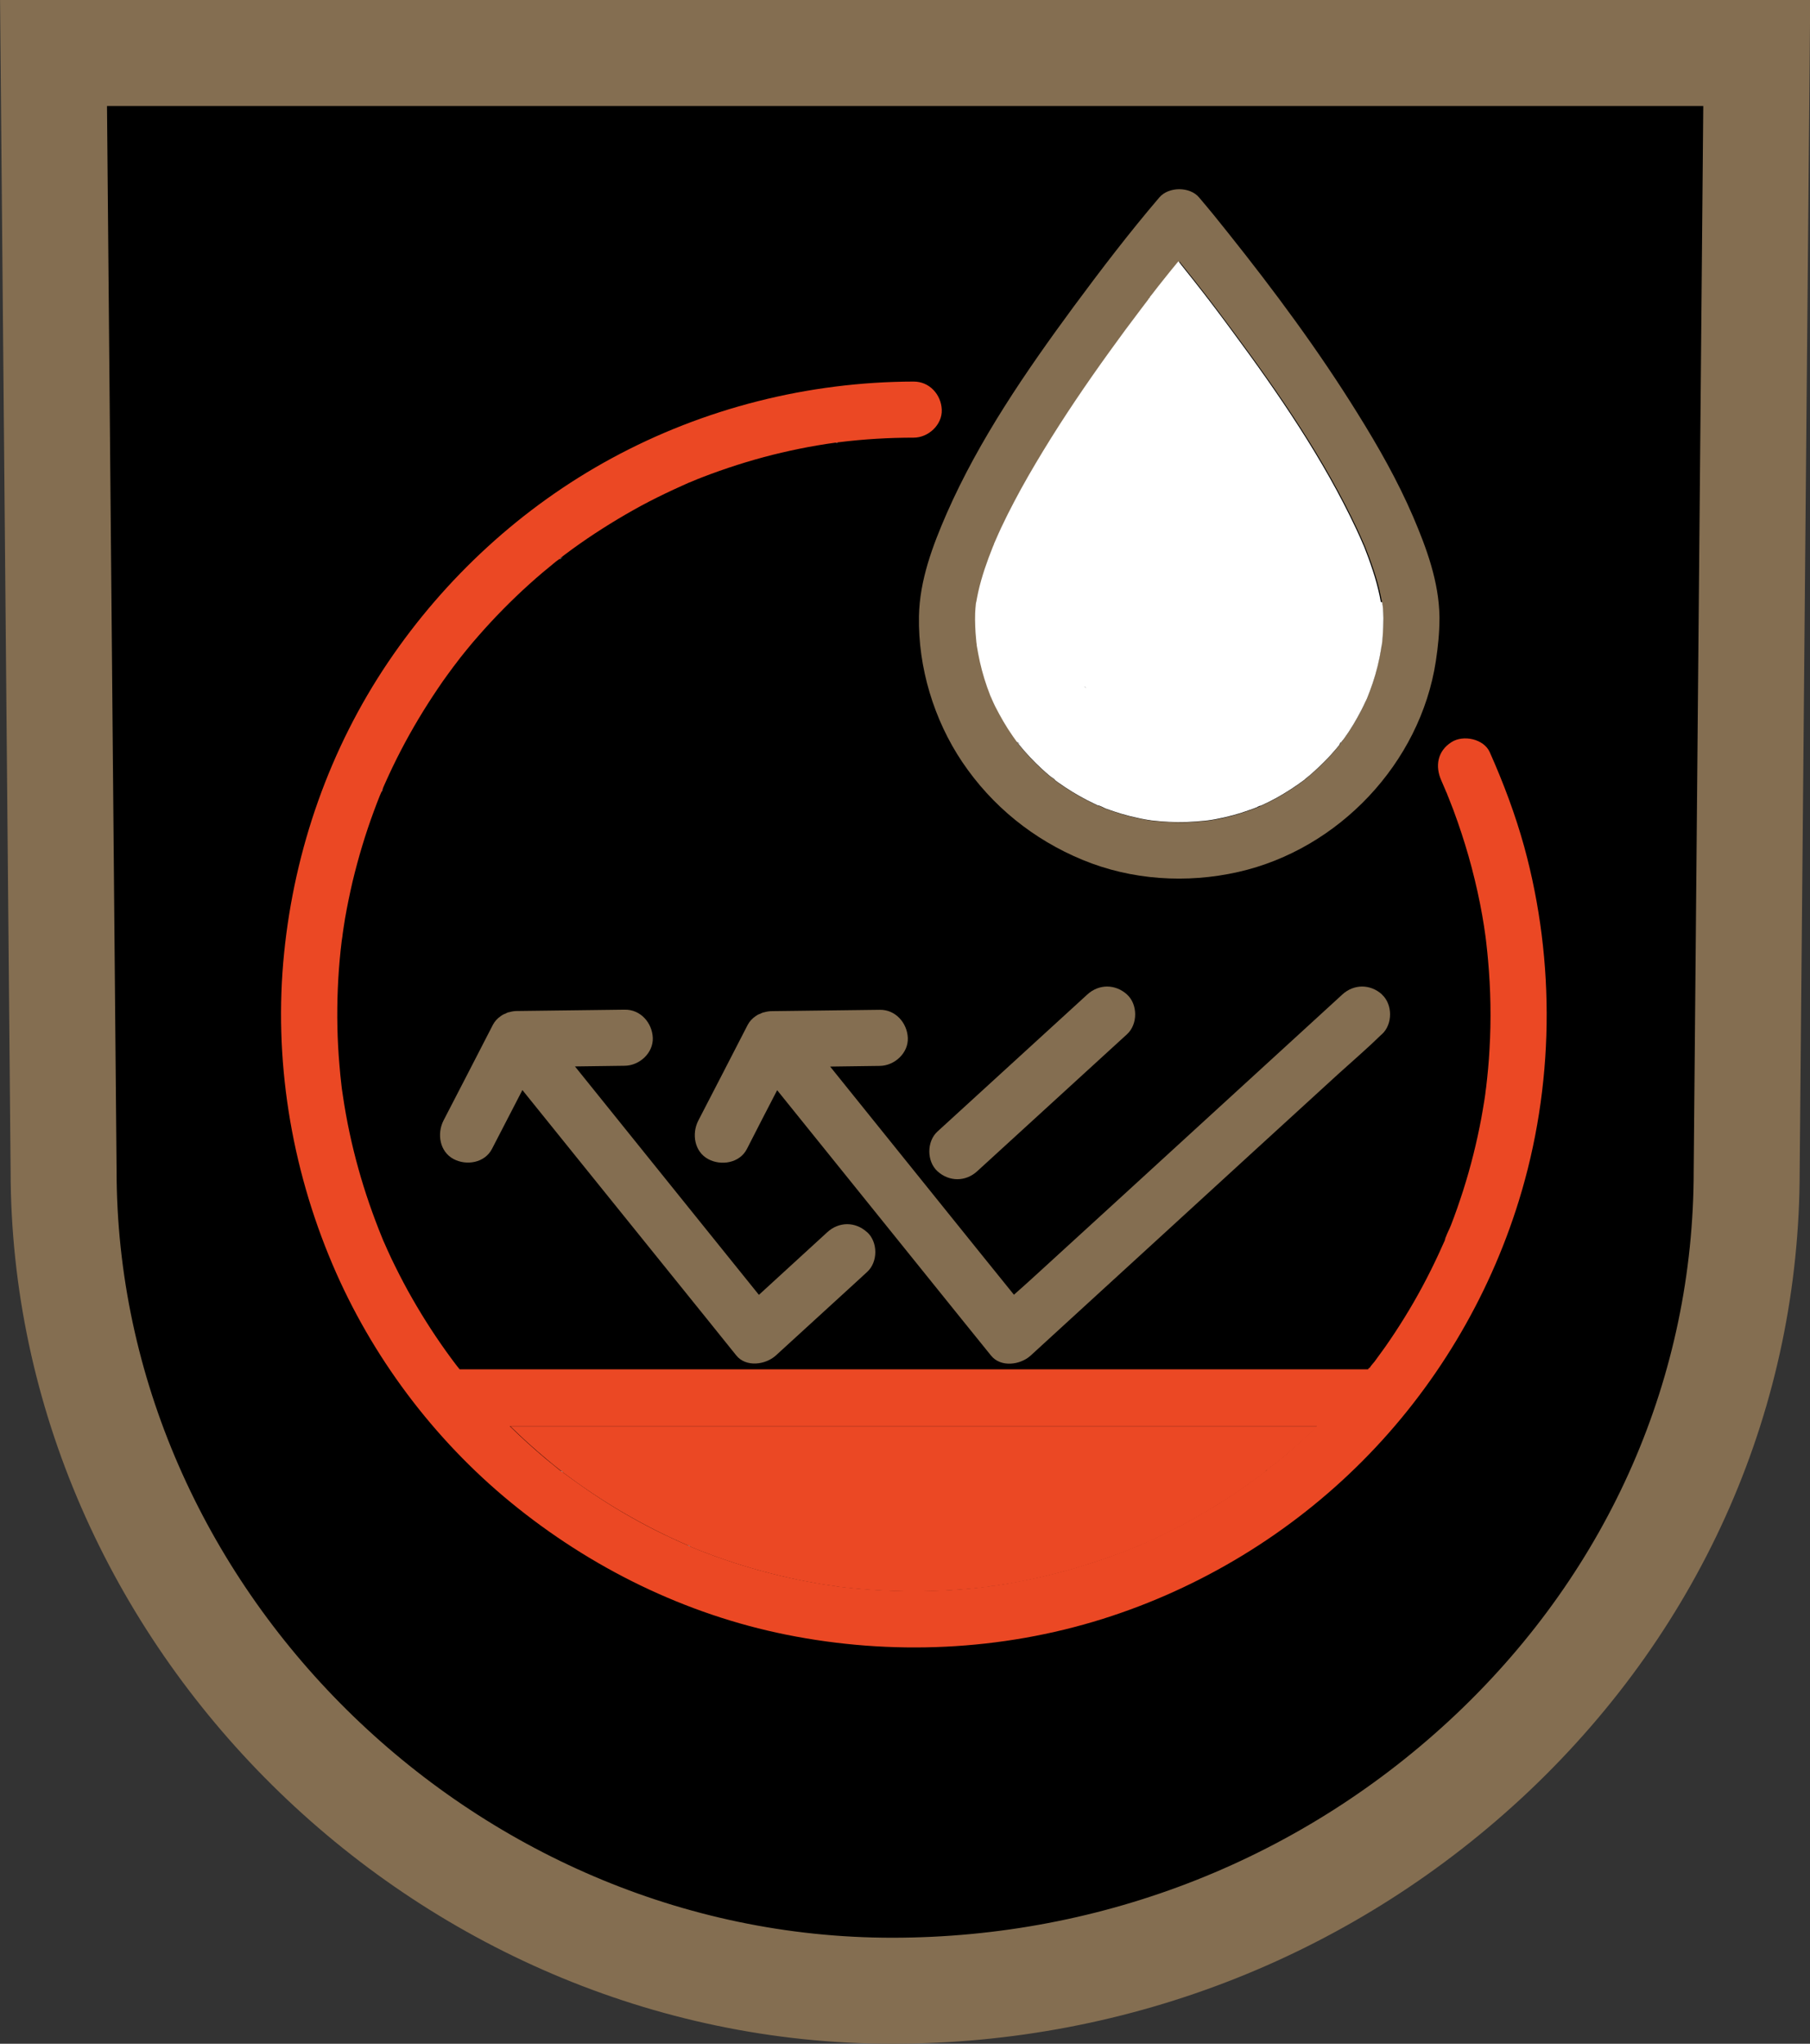
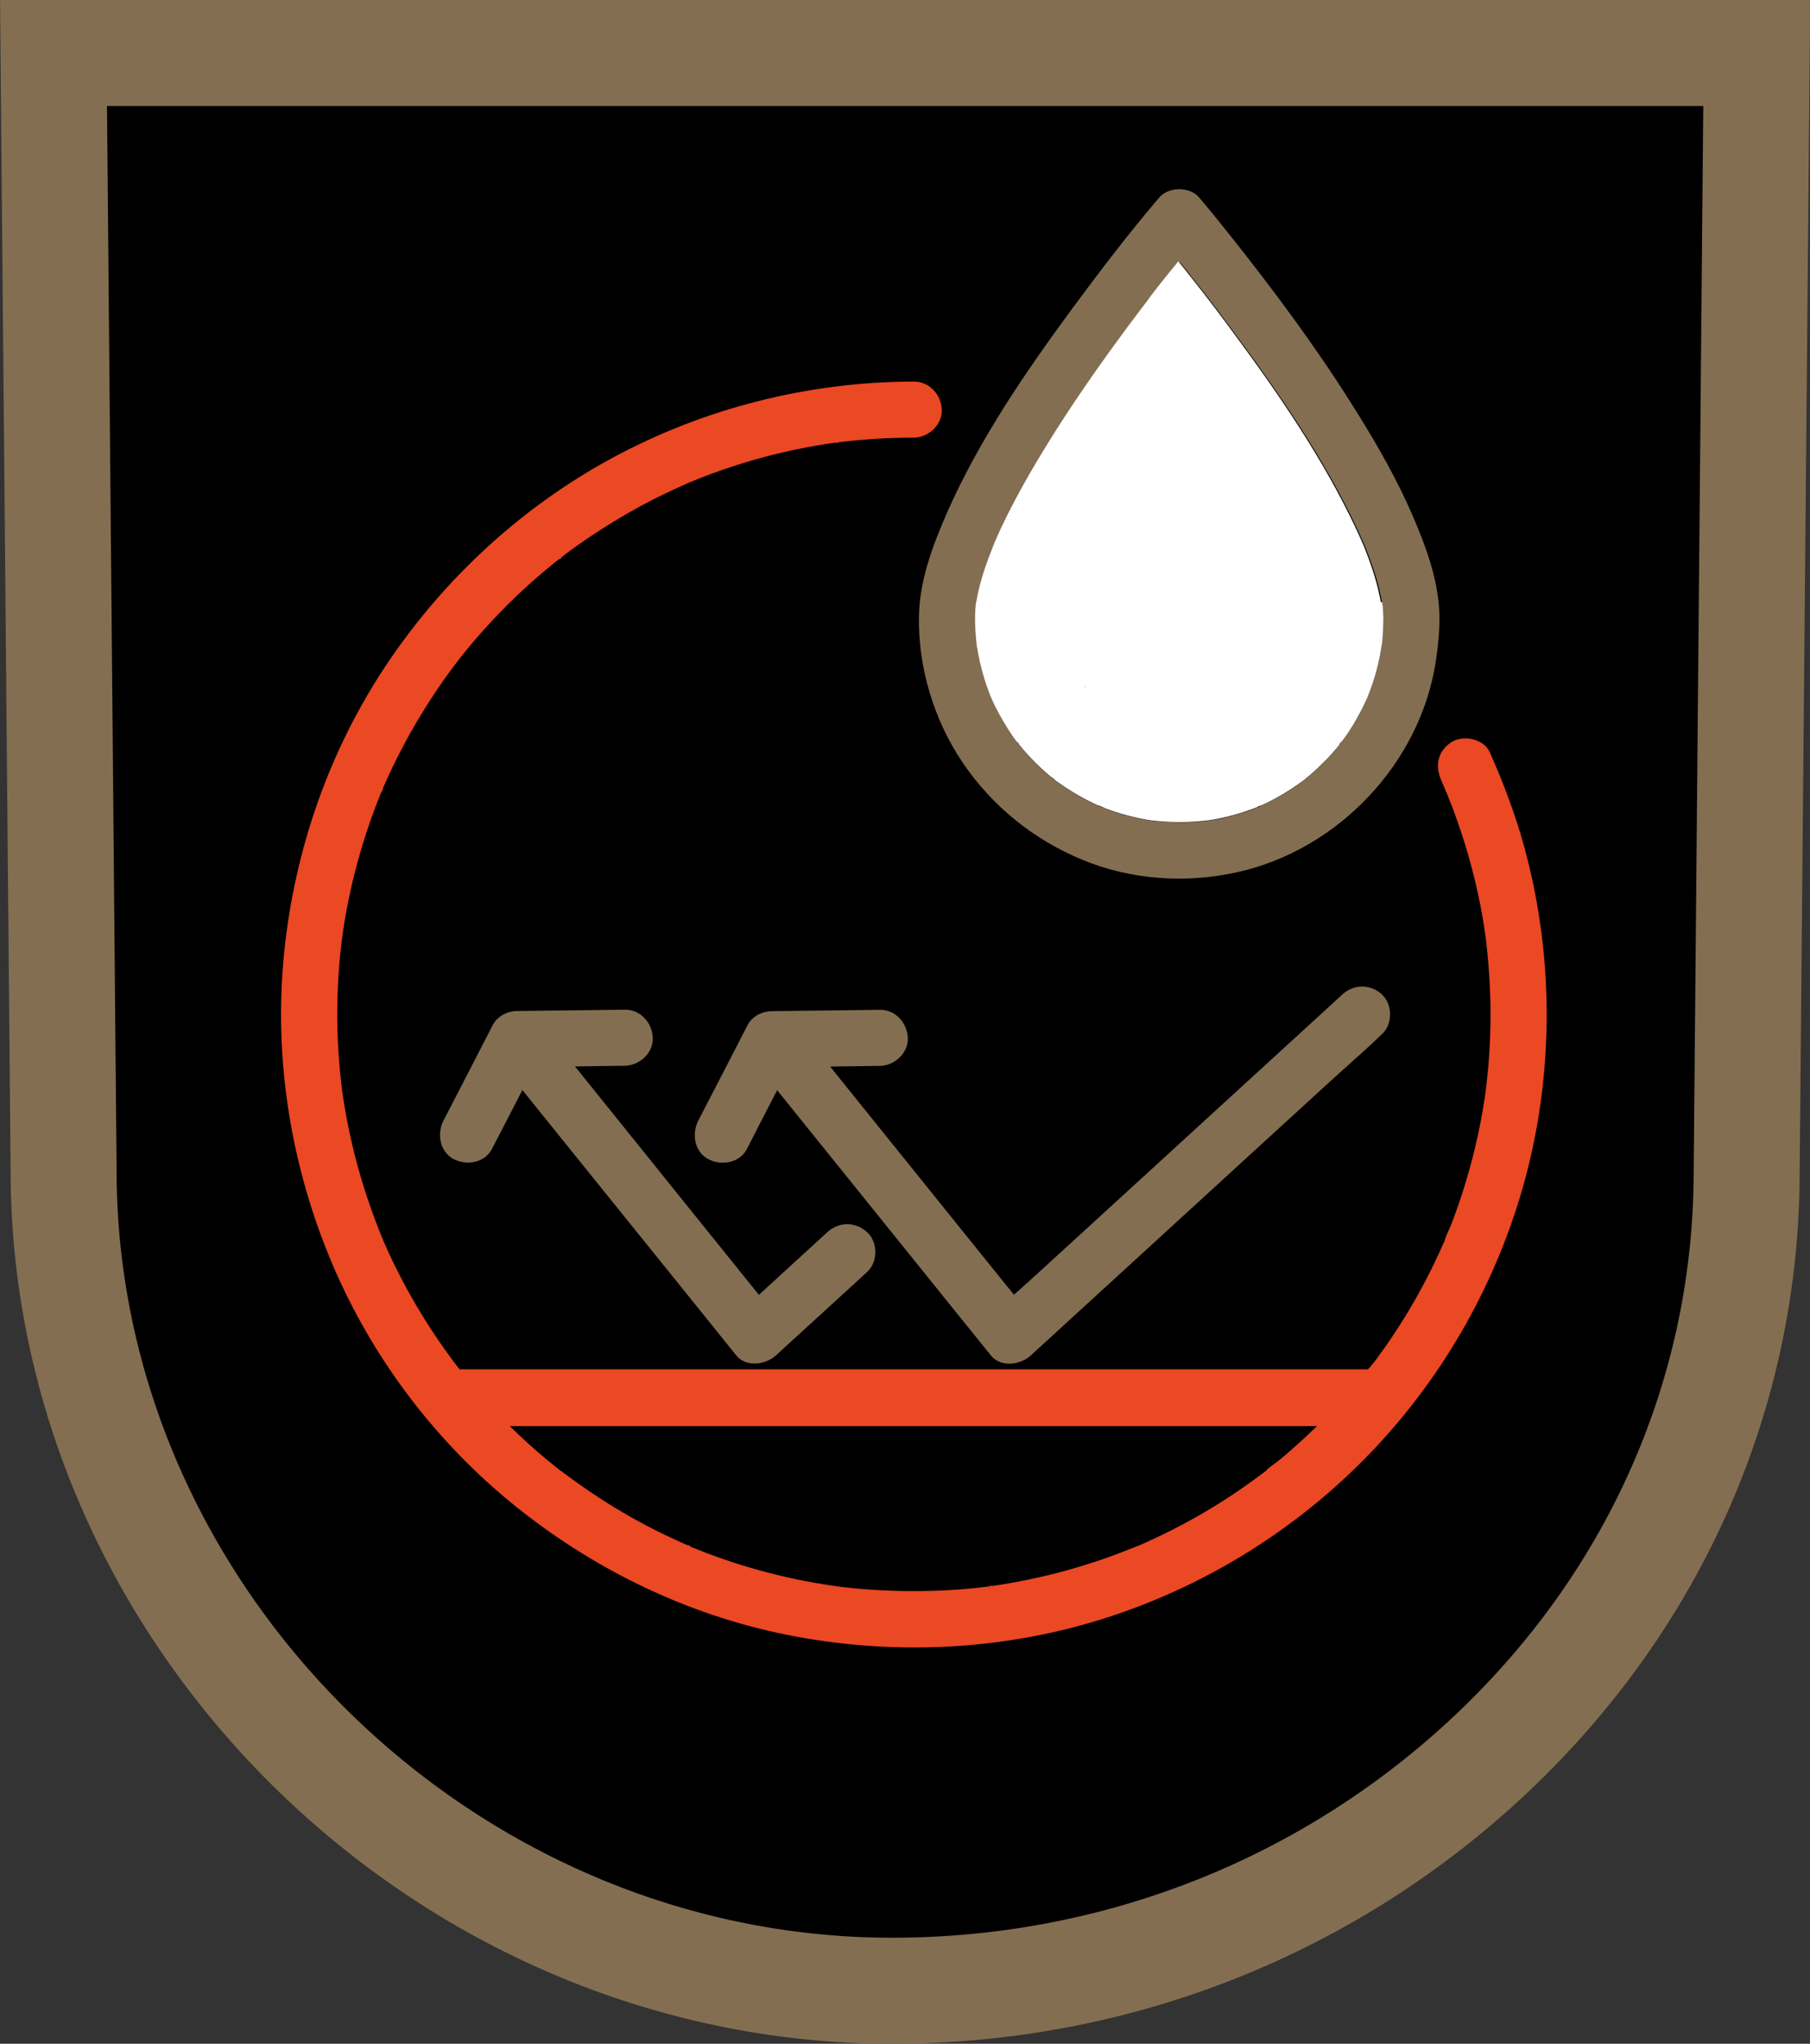
<svg xmlns="http://www.w3.org/2000/svg" viewBox="0 0 134.92 152.28" data-name="Layer 1" id="Layer_1">
  <rect x="0" y="0" width="134.92" height="152.28" fill="#333333" stroke="none" />
  <defs>
    <style>
      .cls-1 {
        fill: #eb4824;
      }

      .cls-2 {
        fill: #fff;
      }

      .cls-3 {
        fill: #846e51;
      }

      .cls-4 {
        fill: none;
        stroke: #846e51;
        stroke-miterlimit: 10;
        stroke-width: 7.9px;
      }
    </style>
  </defs>
  <g>
    <path d="m130.94,3.95l-.75,83.29c0,16.38-6.72,31.76-18.91,43.32-12.1,11.46-28,17.77-44.79,17.77-33.47,0-61.76-27.97-61.76-61.13L3.99,3.95h126.95Z" />
    <path d="m3.99,3.95l.75,83.25c0,33.16,28.28,61.13,61.76,61.13,16.79,0,32.69-6.31,44.79-17.77,12.19-11.56,18.91-26.94,18.91-43.32l.75-83.29H3.99Z" class="cls-4" />
  </g>
  <g>
    <path d="m107.68,92.43c.08-.31.08-.29.06-.2-.02.07-.04.13-.06.2Z" class="cls-2" />
    <path d="m103.01,74.1c.81.74.81,2.22,0,2.96-.02.01-.03.03-.05.04-1.03,1.01-2.13,1.95-3.2,2.92-2.17,1.99-4.35,3.98-6.52,5.96-2.52,2.31-5.05,4.62-7.57,6.93-2.08,1.9-4.15,3.8-6.23,5.7-.87.8-1.74,1.59-2.61,2.39-.76.7-2.23.91-2.96,0-.73-.9-1.46-1.81-2.19-2.71-3.2-3.97-6.4-7.94-9.59-11.9-1.39-1.72-2.77-3.44-4.16-5.16-.76,1.46-1.51,2.92-2.26,4.39-.54,1.04-1.91,1.26-2.87.75-1.04-.55-1.25-1.89-.75-2.87,1.23-2.38,2.46-4.75,3.68-7.13.14-.27.35-.49.6-.66.09-.06.18-.12.28-.16h.03s.09-.05.14-.07.09-.03.14-.05c0,0,.02,0,.03,0,.2-.06.4-.09.61-.09,2.67-.03,5.35-.07,8.02-.1,1.17-.02,2.04.97,2.09,2.09.05,1.14-1,2.08-2.09,2.09-1.24.02-2.47.03-3.7.05,2.98,3.7,5.96,7.4,8.94,11.1,1.59,1.97,3.17,3.94,4.76,5.9.52-.46,1.04-.92,1.55-1.39,2.17-1.99,4.35-3.98,6.52-5.96,2.52-2.31,5.05-4.62,7.57-6.93,2.08-1.9,4.15-3.8,6.23-5.7.87-.79,1.74-1.59,2.61-2.39.86-.79,2.09-.79,2.96,0Z" class="cls-3" />
    <path d="m103.04,45.01s.01.06.02.09c0-.03-.01-.07-.02-.09Z" class="cls-2" />
    <path d="m103.02,44.87s.01.07.02.12c-.01-.06-.02-.1-.02-.12Z" class="cls-2" />
    <path d="m103.02,44.87s0-.02,0,0h0Z" class="cls-2" />
    <path d="m99.86,55.5c.09-.22.14-.24.12-.18-.05.06-.09.12-.12.18Z" class="cls-2" />
    <path d="m94.46,109.52c-.06.06-.12.12-.17.18,0,0,0,0,0,0,.09-.11.15-.16.18-.18Z" class="cls-1" />
    <path d="m94.29,109.7s0,0,0,0h0Z" class="cls-1" />
    <polygon points="93.97 60.03 93.97 60.03 93.96 60.03 93.97 60.03 93.97 60.03" class="cls-2" />
    <path d="m93.97,60.03s0,0,0,0c-.08.03-.18.06-.22.1.06-.08.2-.12.22-.1Z" class="cls-2" />
    <polygon points="93.74 60.13 93.74 60.13 93.74 60.13 93.74 60.13" class="cls-2" />
    <path d="m90.06,61.14s-.05,0-.07,0h-.01s.05,0,.07,0h.02Z" class="cls-2" />
    <path d="m90.03,22.15s.01.01.02.02c0,0-.01-.02-.02-.02Z" class="cls-2" />
    <path d="m89.98,61.15s-.02,0-.03,0c-.06,0-.12.01-.13.01.01,0,.08-.01.23-.02-.02,0-.04,0-.07,0h0Z" class="cls-2" />
    <path d="m85.82,22.09s0,0,0,0c0,0,0,0,0,0Z" class="cls-3" />
    <path d="m85.8,22.11h0s0,0,0,0Z" class="cls-2" />
    <path d="m85.79,22.13s0,0,0,.01c0,0,0,0,0-.01h0Z" class="cls-2" />
    <path d="m85.78,22.15s0,0,0,.01c0,0,0,0,0-.01h0Z" class="cls-2" />
    <path d="m85.76,22.17h0s-.03.03-.04.05c0-.01.02-.02.03-.03,0,0,0-.01.01-.02Z" class="cls-2" />
-     <path d="m84.01,74.1c.81.74.81,2.22,0,2.96-.46.42-.92.84-1.39,1.27-3.26,2.98-6.52,5.96-9.78,8.94-.86.79-2.09.79-2.96,0-.81-.74-.81-2.22,0-2.96.46-.42.92-.84,1.39-1.27,3.26-2.98,6.52-5.96,9.78-8.94.86-.79,2.09-.79,2.96,0Z" class="cls-3" />
    <path d="m82.06,60.13s-.03-.01-.05-.02c.02,0,.04.02.05.02Z" class="cls-3" />
    <path d="m80.82,51.12c.1.07.15.16.13.15-.04-.06-.08-.12-.13-.15h0Z" class="cls-2" />
    <path d="m75.81,55.31c.14.05.21.23.13.16-.04-.05-.1-.13-.13-.16Z" class="cls-2" />
    <path d="m74.05,118.17c-.06,0-.12.01-.18.02-.12,0-.19-.02.19-.02,0,0,0,0-.01,0Z" class="cls-2" />
    <path d="m82.01,60.11s.04.02.05.02c-.01,0-.03-.01-.05-.02Zm-6.21-4.8s0,0,0,0c.01.02.03.04.04.05.04.05.07.08.09.1.02.02.03.04.03.04.52.64,1.09,1.25,1.7,1.81.19.18.39.35.59.52.09.07.37.22.41.33.07.05.14.1.2.15.18.13.36.25.54.37.69.46,1.42.87,2.18,1.23.08.04.16.08.25.12.18.02.43.18.6.24.38.14.76.26,1.14.38.43.13.87.24,1.31.33.22.05.45.09.67.13.09.01.17.03.26.04.88.09,1.76.14,2.65.12.46-.02.93-.05,1.39-.1.03,0,.06,0,.09-.01.01,0,.02,0,.03,0h.02s.05,0,.07,0h-.02s0,0,0,0c.2-.03.4-.07.61-.1.86-.16,1.71-.4,2.53-.69.19-.07.37-.14.56-.21h0s.08-.03.13-.05c.05-.02.08-.04.09-.05,0,0,0,0,0,0h0s.05-.02.07-.03c.38-.18.76-.36,1.12-.56.73-.4,1.41-.85,2.07-1.34,0,0,0,0,.01-.01.07-.06.14-.11.2-.17.17-.14.33-.28.5-.43.29-.26.58-.53.85-.81.31-.31.6-.64.88-.97.06-.07.12-.14.17-.21t0,0s.02-.03.03-.04c.05-.06.08-.11.08-.14.08-.1.16-.19.22-.27.5-.7.94-1.43,1.33-2.19.1-.2.2-.4.29-.6.04-.09.08-.18.13-.28.14-.36.27-.72.4-1.08.27-.84.48-1.69.63-2.56.01-.06.03-.3.04-.33,0,.01,0,.05,0,.13,0,.09,0,.13,0,.14,0-.03.02-.24.02-.28.02-.21.04-.41.06-.62.03-.44.05-.88.05-1.33,0-.27-.01-.54-.04-.81,0-.04-.01-.09-.02-.15.01.05.02.1.03.17-.02-.13-.04-.27-.06-.4-.11-.62-.26-1.24-.44-1.84-.2-.65-.42-1.29-.67-1.93-.07-.17-.13-.34-.2-.51,0-.01-.01-.02-.02-.03,0,0,0-.02-.01-.03-.15-.35-.31-.7-.47-1.05-2.47-5.28-5.82-10.14-9.28-14.81-.38-.51-.76-1.02-1.14-1.53-.19-.25-.38-.5-.57-.75,0,0,0,0,0,0-.01-.01-.02-.03-.03-.04,0,0,0,0,0-.01,0,0,0,0,0,0,0,0,0-.01-.02-.02-.04-.05-.07-.1-.11-.14,0,0-.01-.01-.02-.02-.01-.02-.03-.03-.04-.05-.01-.02-.03-.04-.04-.06-.59-.77-1.2-1.53-1.8-2.28-.08-.09-.15-.19-.23-.29-.35.43-.69.85-1.04,1.28-.33.42-.66.84-.98,1.25-.02.03-.04.06-.07.08,0,0,0,0,0,0,0,0,0,.01-.01.02,0,0,0,0,0,0,0,0,0,0,0,0h0s0,.01-.02.02h0s0,0,0,.01c0,0,0,0,0,.01,0,0,0,0-.01.01,0,0,0,.01-.01.02,0,.01-.02.02-.03.03,0,.01-.02.02-.03.03t0,0h0s-.01.02-.02.02c0,0,0,0-.01.01h0s0,.01,0,.01c0,.01-.02.03-.03.04,0,0,0,0,0,.01-.18.24-.36.48-.54.71-.79,1.04-1.57,2.09-2.33,3.15-1.73,2.41-3.4,4.86-4.95,7.4-.76,1.25-1.5,2.52-2.18,3.82-.33.63-.65,1.26-.95,1.9-.15.32-.29.63-.43.96-.04.09-.08.18-.12.27,0-.01.01-.02.02-.03-.04.08-.08.19-.1.24-.44,1.09-.83,2.21-1.09,3.36-.06.27-.12.54-.16.82,0-.03,0-.05,0-.08,0,.12-.03.23-.04.35-.06.66-.05,1.31,0,1.97.02.23.03.46.06.69,0,.09.02.17.03.26,0,0,0,0,0,0,.07.4.14.81.23,1.2.19.85.45,1.69.77,2.5.02.05.08.25.1.3,0-.02-.01-.05-.03-.12-.03-.09-.03-.13-.03-.13,0,0,.07.21.09.25.08.18.17.36.25.54.19.38.39.74.6,1.1.22.38.46.75.71,1.11.1.14.2.28.3.42Zm31.5-9.35s0,.07,0,.11c0,1.07-.11,2.13-.27,3.19-1.16,7.6-7.25,14.02-14.73,15.71-3.84.87-7.95.61-11.6-.9-3.66-1.51-6.75-4-8.97-7.29-2.12-3.15-3.3-7.06-3.23-10.86.05-2.69,1.02-5.26,2.08-7.69,2.42-5.5,5.9-10.56,9.45-15.38,2.05-2.77,4.15-5.52,6.39-8.14.69-.81,2.27-.82,2.96,0,.74.87,1.46,1.75,2.17,2.65,3.44,4.31,6.74,8.76,9.65,13.45,1.54,2.47,2.99,5.02,4.14,7.7,1.01,2.36,1.92,4.85,1.96,7.44Z" class="cls-3" />
    <path d="m72.73,45.3s.02-.19.03-.31c-.02.21-.03.3-.03.31Z" class="cls-2" />
    <path d="m72.76,44.99c-.02.12-.03.29-.03.31,0-.02.01-.1.03-.31Zm30.28,0c0-.05-.02-.1-.02-.12,0-.02,0-.02,0,0,0,.02,0,.06.02.12Zm-.01-.12c.02.13.04.26.06.4-.01-.07-.02-.12-.03-.17,0-.03-.01-.06-.02-.09,0,.03,0,.06.02.09.01.06.02.11.02.15.02.27.04.54.04.81,0,.44-.02.89-.05,1.33-.02.21-.03.41-.06.62,0,.04-.02.25-.02.28,0-.01,0-.05,0-.14,0-.08,0-.12,0-.13,0,.03-.03.27-.04.33-.14.87-.35,1.72-.63,2.56-.12.36-.26.72-.4,1.08-.04.09-.08.19-.13.28-.09.2-.19.4-.29.6-.39.76-.83,1.5-1.33,2.19-.06.08-.15.17-.22.27.02-.07-.03-.04-.12.18t0,0c-.06.07-.12.14-.17.21-.28.33-.57.66-.88.97-.27.28-.56.55-.85.81-.16.15-.33.29-.5.43-.07.06-.14.11-.2.17,0,0,0,0-.01.01-.66.49-1.35.94-2.07,1.34-.37.2-.74.39-1.12.56-.02,0-.04.02-.07.02h0s-.16.02-.22.1h0c-.19.07-.37.15-.56.21-.82.3-1.67.53-2.53.69-.2.04-.4.07-.61.1t0,0c-.15.01-.21.02-.23.02.01,0,.07,0,.13-.01-.03,0-.06.01-.09.01-.46.05-.92.08-1.39.1-.89.03-1.77-.02-2.65-.12-.09-.02-.17-.03-.26-.04-.22-.04-.45-.08-.67-.13-.44-.09-.88-.2-1.31-.33-.38-.12-.77-.24-1.14-.38-.16-.06-.42-.23-.6-.24-.08-.04-.16-.08-.25-.12-.76-.36-1.49-.77-2.18-1.23-.18-.12-.36-.25-.54-.37-.07-.05-.14-.1-.2-.15-.04-.1-.32-.25-.41-.33-.2-.17-.4-.34-.59-.52-.61-.56-1.18-1.17-1.7-1.81,0,0-.02-.02-.03-.04.09.08.02-.11-.13-.16t0,0c-.1-.14-.2-.28-.3-.42-.25-.36-.49-.73-.71-1.11-.21-.36-.41-.73-.6-1.1-.09-.18-.17-.36-.25-.54-.02-.04-.08-.25-.09-.25,0,0,0,.04.03.13.02.06.03.1.03.12-.02-.05-.08-.25-.1-.3-.32-.81-.58-1.65-.77-2.5-.09-.4-.16-.8-.23-1.2,0,0,0,0,0,0,0-.09-.02-.17-.03-.26-.02-.23-.04-.46-.06-.69-.04-.66-.06-1.32,0-1.97.01-.12.03-.23.04-.35,0,.03,0,.06,0,.08.05-.27.1-.55.16-.82.26-1.15.65-2.26,1.09-3.36.02-.05.07-.15.1-.24,0,0,0,.02-.02.03.04-.09.08-.18.12-.27.14-.32.28-.64.43-.96.3-.64.62-1.27.95-1.9.68-1.3,1.42-2.57,2.18-3.82,1.54-2.53,3.21-4.99,4.95-7.4.76-1.06,1.54-2.11,2.33-3.15.18-.24.36-.48.54-.71,0,0,0,0,0-.01.01-.01.02-.03.03-.04,0,0,0,0,0-.01h0s0-.01.01-.01c0,0,.01-.01.02-.02h0s0,0,0,0c0-.01.02-.02.03-.03.01-.01.02-.02.03-.03,0,.01-.02.02-.03.03.01-.02.03-.03.04-.05,0,0,0,0,0-.01,0,0,0,0,0-.01,0,0,0,0,0-.01,0,0,.01-.01.02-.02h0s0,0,0,0c0,0,0,0,0,0,0,0,0-.01.01-.02,0,0,0,0,0,0,.02-.03.05-.06.07-.08.32-.42.65-.84.98-1.25.34-.43.69-.86,1.04-1.28.08.1.16.19.23.29.61.76,1.21,1.52,1.8,2.28.02.02.03.04.04.06.02.02.03.04.04.05,0,0,.01.01.02.02.03.05.07.1.11.14,0,0,.01.01.02.02,0,0,0,0,0,0,0,0,0,0,0,.01.01.02.02.03.03.04,0,0,0,0,0,0,.19.25.38.5.57.75.38.51.77,1.02,1.14,1.53,3.46,4.67,6.81,9.54,9.28,14.81.16.35.32.69.47,1.05,0,.01,0,.02.01.03,0,.01.01.02.02.03.07.17.14.34.2.51.25.63.47,1.28.67,1.93.18.6.33,1.22.44,1.84Zm-22.08,6.4s-.03-.08-.13-.15h0s.09.09.13.15Z" class="cls-2" />
    <path d="m64.64,91.81c.81.74.81,2.22,0,2.96-.29.26-.58.53-.86.79-1.98,1.81-3.96,3.62-5.94,5.43-.76.7-2.23.91-2.96,0-.73-.9-1.46-1.81-2.18-2.71-3.2-3.97-6.4-7.94-9.6-11.9-1.39-1.72-2.77-3.44-4.16-5.16-.76,1.46-1.51,2.92-2.27,4.39-.54,1.04-1.9,1.26-2.86.75-1.04-.55-1.25-1.89-.75-2.87,1.23-2.38,2.46-4.75,3.68-7.13.14-.27.35-.49.6-.66.09-.06.18-.12.28-.16h.03s.09-.05.13-.07.09-.03.14-.05c0,0,.02,0,.03,0,.2-.06.4-.09.6-.09,2.67-.03,5.35-.07,8.02-.1,1.17-.02,2.04.97,2.09,2.09.05,1.14-1,2.08-2.09,2.09l-3.71.05c2.98,3.7,5.96,7.4,8.94,11.1,1.59,1.97,3.18,3.95,4.77,5.92,1.7-1.56,3.4-3.11,5.1-4.67.86-.79,2.09-.8,2.96,0Z" class="cls-3" />
    <path d="m62.37,32.97c.11,0,.15.02-.21.03,0,0,0,0,.01,0h0c.07,0,.13-.01.2-.02h0Z" class="cls-2" />
-     <path d="m51.49,115.25c-.3-.24-.24-.13-.09-.05-.05-.02-.11-.04-.14-.06-.2-.09-.41-.18-.61-.27-.45-.2-.88-.41-1.32-.62-1.58-.78-3.11-1.64-4.59-2.6-.77-.5-1.53-1.02-2.27-1.57-.18-.13-.35-.26-.53-.39-.03-.02-.05-.04-.08-.07.13.08.23.09-.11-.08,0,0,0,0,0,0-.34-.27-.68-.54-1.02-.83-.93-.78-1.83-1.59-2.69-2.44h60.17c-.6.59-1.22,1.16-1.85,1.71-.31.27-.63.54-.95.81-.28.23-.65.46-.94.72-.03.02-.08.07-.18.18h0c-.07.05-.14.11-.21.16-.17.13-.35.26-.53.39-.36.26-.71.51-1.07.76-.74.51-1.5.99-2.27,1.46-1.53.92-3.12,1.75-4.75,2.48-.2.09-.4.18-.61.27,0,0-.01,0-.02,0-.07.03-.15.06-.22.09-.45.18-.91.36-1.37.53-.84.31-1.68.59-2.54.86-1.77.54-3.58.97-5.4,1.29-.41.07-.82.13-1.23.2h.03s-.03,0-.04,0c0,0,0,0,.01,0-.38,0-.31.03-.19.02-.04,0-.08.02-.12.02-.25.03-.5.06-.75.09-.95.1-1.89.17-2.84.22-1.89.08-3.79.05-5.68-.1-.46-.04-.92-.08-1.38-.13-.23-.02-.46-.05-.68-.08-.03,0-.14-.01-.21-.02.02,0,.05,0,.08,0,.38.03-.2-.03-.27-.04-.9-.13-1.8-.29-2.69-.48-1.8-.38-3.58-.87-5.33-1.47-.84-.29-1.67-.6-2.49-.94t0,0Z" class="cls-1" />
    <path d="m62.18,118.18s-.02,0-.03,0c0,0,.02,0,.03,0Z" class="cls-1" />
    <path d="m62.18,118.18s-.02,0-.03,0c0,0,.02,0,.03,0Zm-20.32-8.56s.06.05.08.07c.17.13.35.26.53.39.74.54,1.5,1.07,2.27,1.57,1.48.96,3.01,1.83,4.59,2.6.44.21.88.42,1.32.62.2.09.4.18.61.27.03.02.09.03.14.06.03.02.06.03.09.05h0s0,0,0,0c.82.34,1.65.65,2.49.94,1.74.6,3.52,1.09,5.33,1.47.89.19,1.79.35,2.69.48.07.01.64.07.27.04-.03,0-.06,0-.08,0,.07,0,.18.02.21.02.23.03.46.06.68.08.46.05.92.1,1.38.13,1.89.15,3.79.18,5.68.1.95-.04,1.9-.11,2.84-.22.25-.03.5-.06.75-.09.04,0,.08-.01.12-.02.02,0,.05,0,.07,0,.03,0,.07-.01.11-.02.01,0,.03,0,.04,0h-.03c.41-.06.82-.12,1.23-.2,1.82-.32,3.63-.74,5.4-1.29.85-.26,1.7-.54,2.54-.86.46-.17.91-.35,1.37-.53.07-.03.15-.06.22-.09,0,0,.01,0,.02,0,.2-.09.41-.18.61-.27,1.63-.73,3.22-1.56,4.75-2.48.77-.46,1.53-.95,2.27-1.46.36-.25.72-.5,1.07-.76.18-.13.35-.26.53-.39.07-.05.14-.11.21-.16,0,0,0,0,0,0,0,0,0,0,0,0,.03-.02.07-.05.1-.07.08-.06.12-.13.07-.1.29-.26.66-.48.94-.72.32-.26.64-.53.95-.81.63-.55,1.25-1.13,1.85-1.71h-60.17c.86.85,1.76,1.66,2.69,2.44.34.28.68.56,1.02.83,0,0,0,0,0,0,.02.01.03.02.04.03.02.02.04.03.06.04h0Zm60.22-7.67c.09-.18.27-.35.39-.51.26-.35.52-.71.77-1.06.52-.74,1.01-1.49,1.48-2.25.94-1.52,1.78-3.1,2.53-4.72.11-.24.22-.48.33-.73.04-.08.07-.16.11-.24h0s0,0,0,0c.02-.06.05-.14.06-.2.11-.33.29-.65.41-.96.33-.85.63-1.72.91-2.59.56-1.76,1.01-3.56,1.35-5.38.08-.45.16-.9.23-1.35.03-.2.06-.41.09-.61-.02.08-.02.13-.03.16.01-.1.06-.4.07-.5.11-.94.2-1.88.25-2.83.13-2.22.09-4.44-.11-6.65-.03-.36-.07-.73-.11-1.09-.01-.12-.03-.24-.04-.36,0-.04-.03-.23-.04-.32-.07-.51-.15-1.03-.24-1.54-.21-1.2-.48-2.4-.79-3.58-.3-1.14-.65-2.27-1.04-3.39-.21-.61-.44-1.22-.68-1.81-.04-.11-.09-.21-.13-.33-.02-.03-.1-.23-.13-.3-.09-.22-.19-.43-.28-.65-.48-1.07-.29-2.2.75-2.86.88-.57,2.42-.25,2.86.75,1.02,2.29,1.9,4.63,2.57,7.05,2.35,8.59,2.23,17.88-.41,26.39-2.25,7.27-6.27,13.97-11.64,19.36-5.38,5.41-12.08,9.48-19.36,11.77-7.6,2.39-15.79,2.75-23.6,1.18-7.55-1.52-14.6-4.99-20.54-9.86-5.76-4.72-10.38-10.89-13.29-17.74-3.1-7.29-4.4-15.31-3.6-23.21.78-7.72,3.4-15.21,7.75-21.65,4.25-6.29,9.97-11.56,16.64-15.18,6.9-3.75,14.69-5.71,22.54-5.73,1.17,0,2.04.96,2.09,2.09.05,1.13-1,2.09-2.09,2.09-1.86,0-3.72.11-5.57.34-.06,0-.12.02-.17.03h0s-.06,0-.09,0c-.04,0-.07.01-.11.02h0s-.02,0-.04,0h.02c-.18.03-.37.05-.56.08-.45.07-.9.15-1.35.23-.89.17-1.77.36-2.65.58-1.78.45-3.53,1.01-5.24,1.67-.25.1-.5.19-.74.3l-.22.09h-.01c-.39.18-.77.34-1.15.52-.82.38-1.63.78-2.43,1.21-1.58.86-3.12,1.81-4.59,2.84-.36.25-.71.51-1.06.77-.07.05-.14.11-.21.16h0s0,0,0,0c-.03.02-.07.05-.1.07-.05.03-.08.07-.09.09-.11.08-.22.16-.31.23-.68.55-1.35,1.11-2,1.7-1.33,1.2-2.59,2.48-3.77,3.83-.32.36-.63.73-.93,1.1-.14.17-.28.34-.41.51-.05.07-.11.14-.16.21-.01.02-.06.08-.1.13,0,0,0,0,0,0-.02.03-.04.05-.05.07-.03.05-.07.08-.08.1-.05.07-.11.14-.16.21-.13.18-.26.35-.39.53-.26.35-.51.71-.75,1.07-1.01,1.49-1.94,3.04-2.77,4.64-.41.79-.79,1.58-1.15,2.39-.05.12-.11.24-.16.36,0,0,0,0,0,0h0s0,.01,0,.01c-.02.04-.03.09-.05.13-.06.15-.14.31-.2.46-.15.37-.29.74-.43,1.12-.64,1.72-1.17,3.49-1.6,5.28-.21.91-.4,1.82-.56,2.74-.08.44-.13.88-.2,1.32.01-.07.02-.12.02-.14,0,.09-.06.42-.07.51-.03.23-.05.46-.08.69-.2,1.9-.28,3.82-.24,5.73.02.93.07,1.86.15,2.79.04.51.09,1.01.15,1.52.02.18.04.35.07.53t0,0c.01.09.03.18.04.27.27,1.84.66,3.66,1.16,5.45.49,1.76,1.09,3.48,1.78,5.17,0,0,0,0,0,0,.05.12.1.25.16.37.08.18.16.36.24.54.17.38.35.76.54,1.14.41.83.84,1.65,1.3,2.45.87,1.52,1.83,3,2.87,4.41.15.21.31.41.46.61.05.07.11.14.17.21,0,0,.02.02.02.03.78,0,1.56,0,2.34,0h65.37l.1-.14Zm.06-.08s.01-.01.02-.02c.01-.02.02-.03.03-.04-.02.02-.03.04-.05.06Zm.07-.09s.01-.02.02-.02c0,0-.01.01-.02.02Z" class="cls-1" />
    <path d="m51.5,115.25s0,0,0,0t0,0Z" class="cls-1" />
    <path d="m51.4,115.21s.07.03.09.05h0s-.06-.03-.09-.05Z" class="cls-1" />
    <path d="m51.4,115.21c-.15-.09-.21-.19.09.05-.02-.02-.05-.03-.09-.05Z" class="cls-2" />
    <polygon points="41.94 41.47 41.94 41.47 41.94 41.47 41.94 41.47" class="cls-2" />
    <path d="m41.93,41.48s0,0,0,0c-.16.19-.21.21-.2.17.07-.05.14-.11.19-.17Z" class="cls-2" />
-     <path d="m41.75,109.55c.34.17.23.16.11.08h0s-.07-.06-.1-.08Z" class="cls-2" />
    <path d="m28.5,58.88s.03-.08.04-.12c-.04.15-.06.22-.07.23,0-.01,0-.06.02-.12Z" class="cls-2" />
  </g>
</svg>